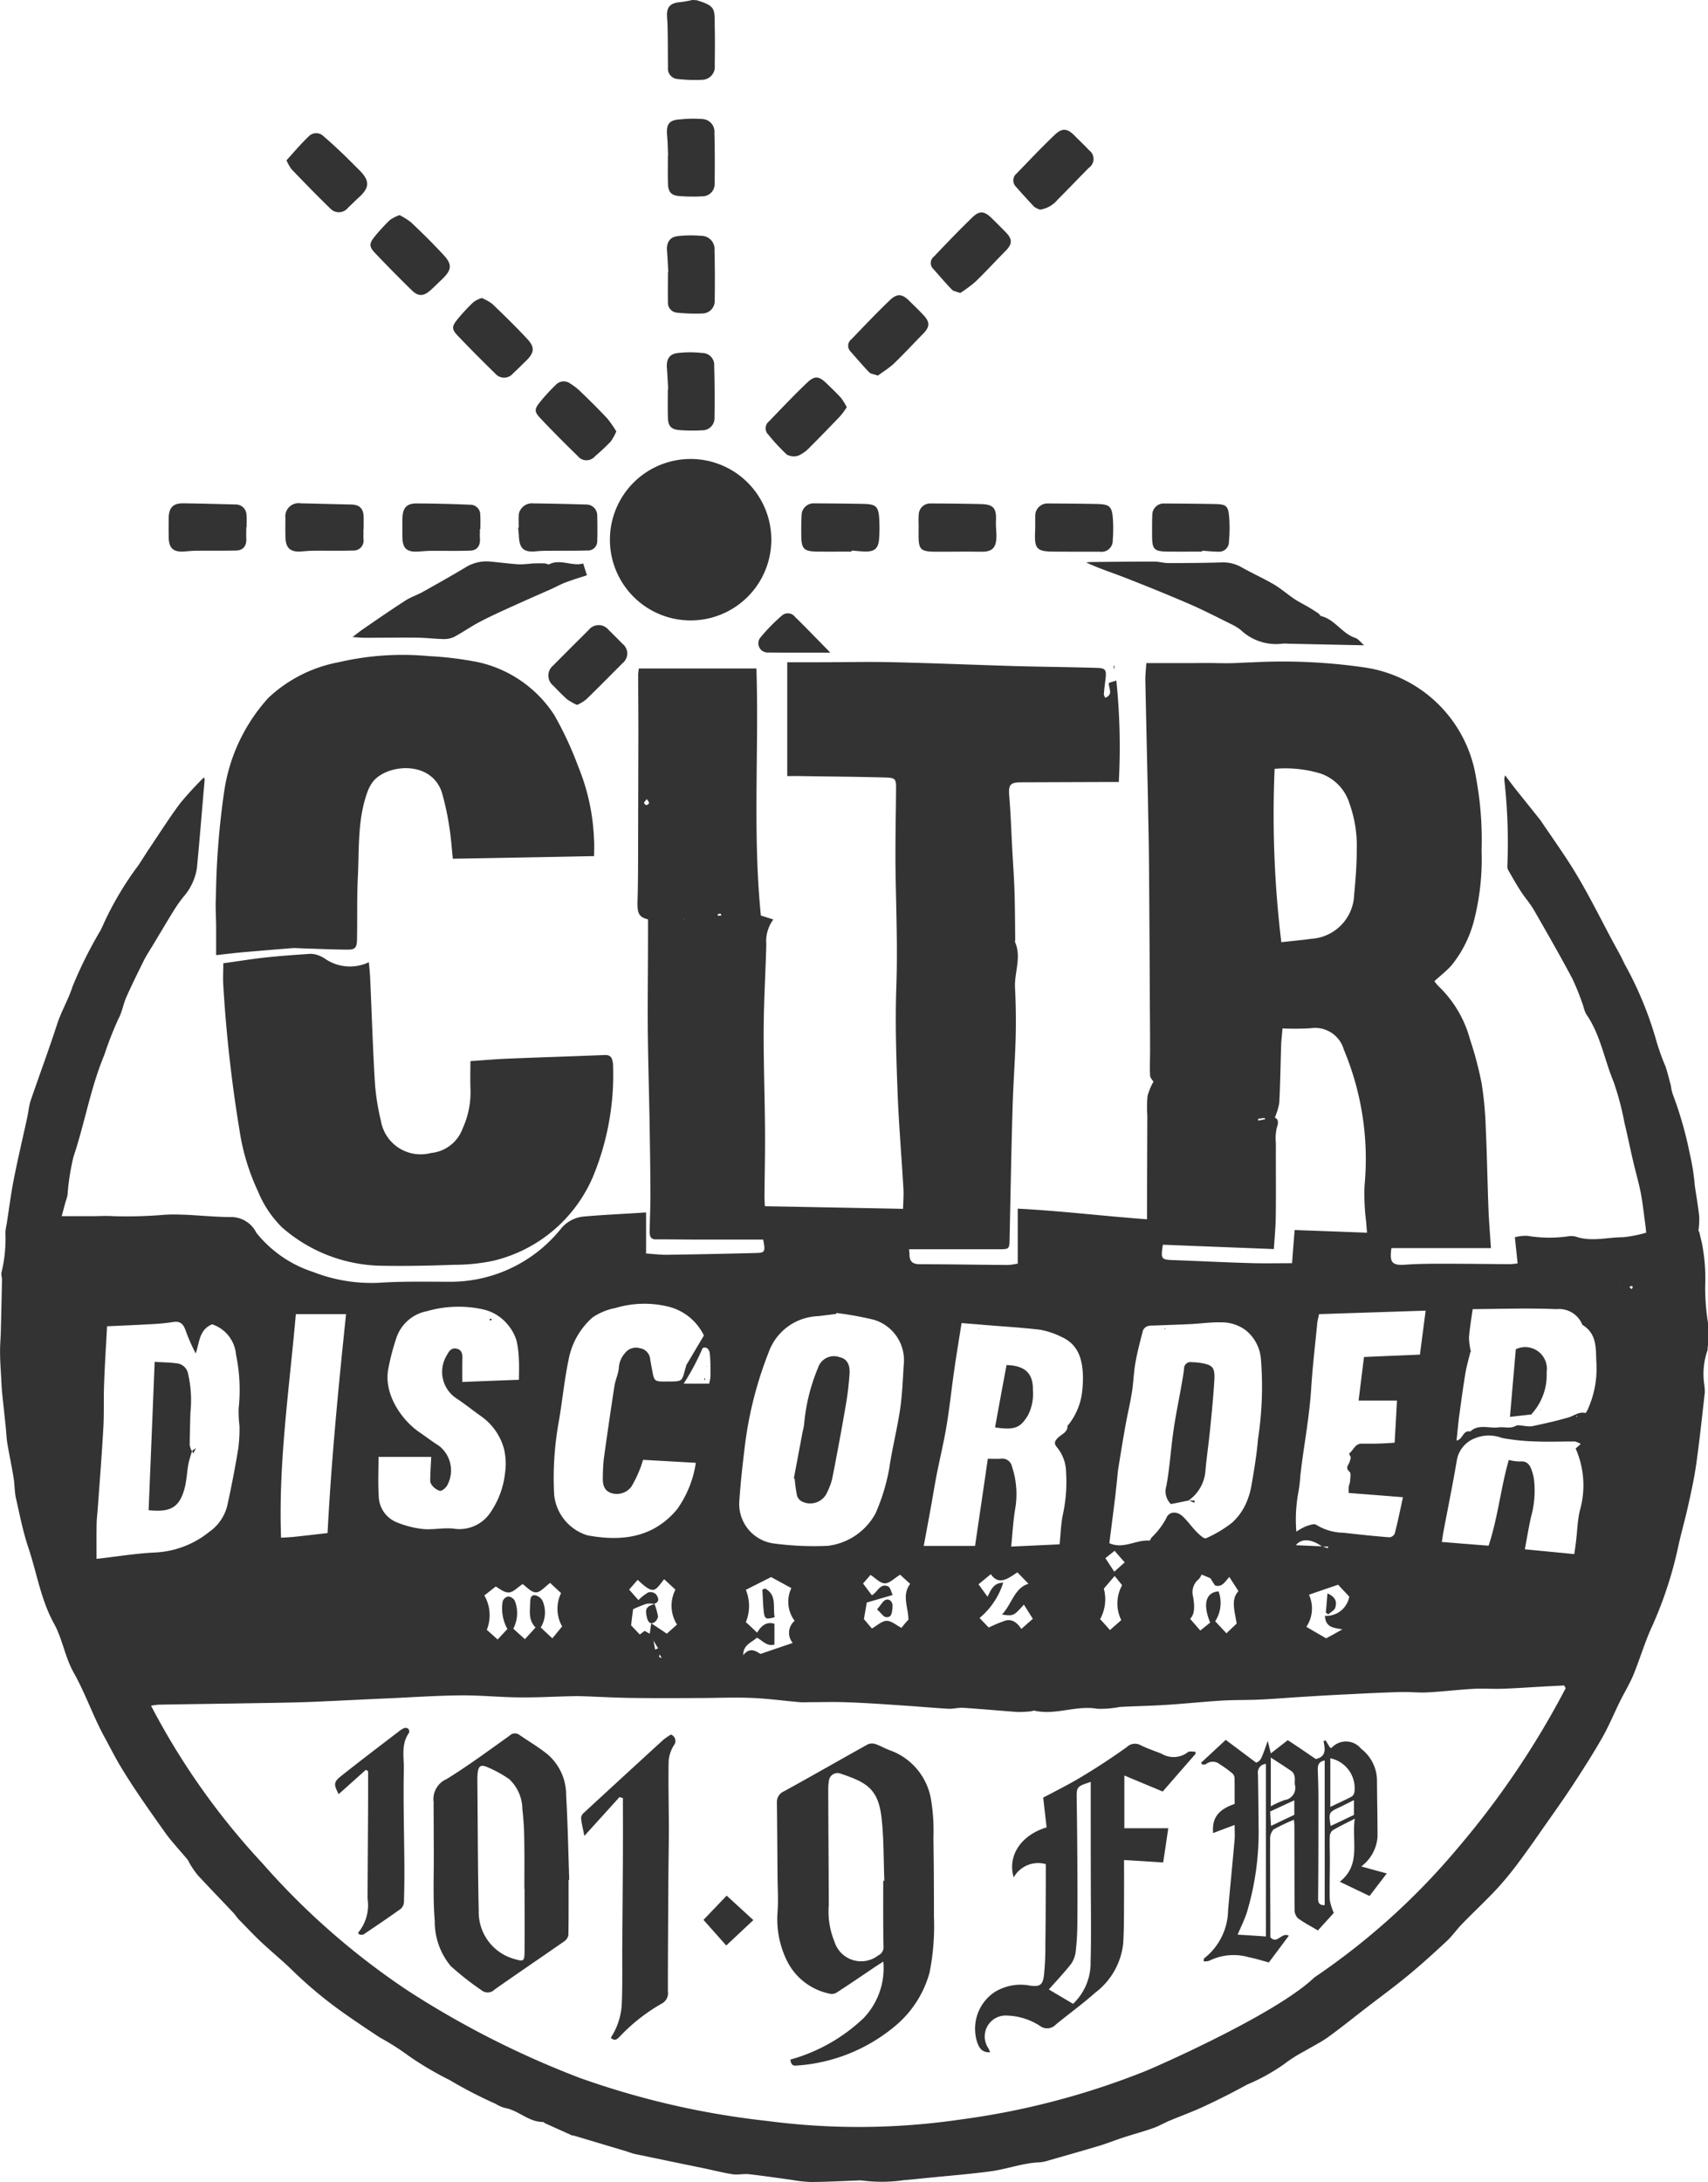
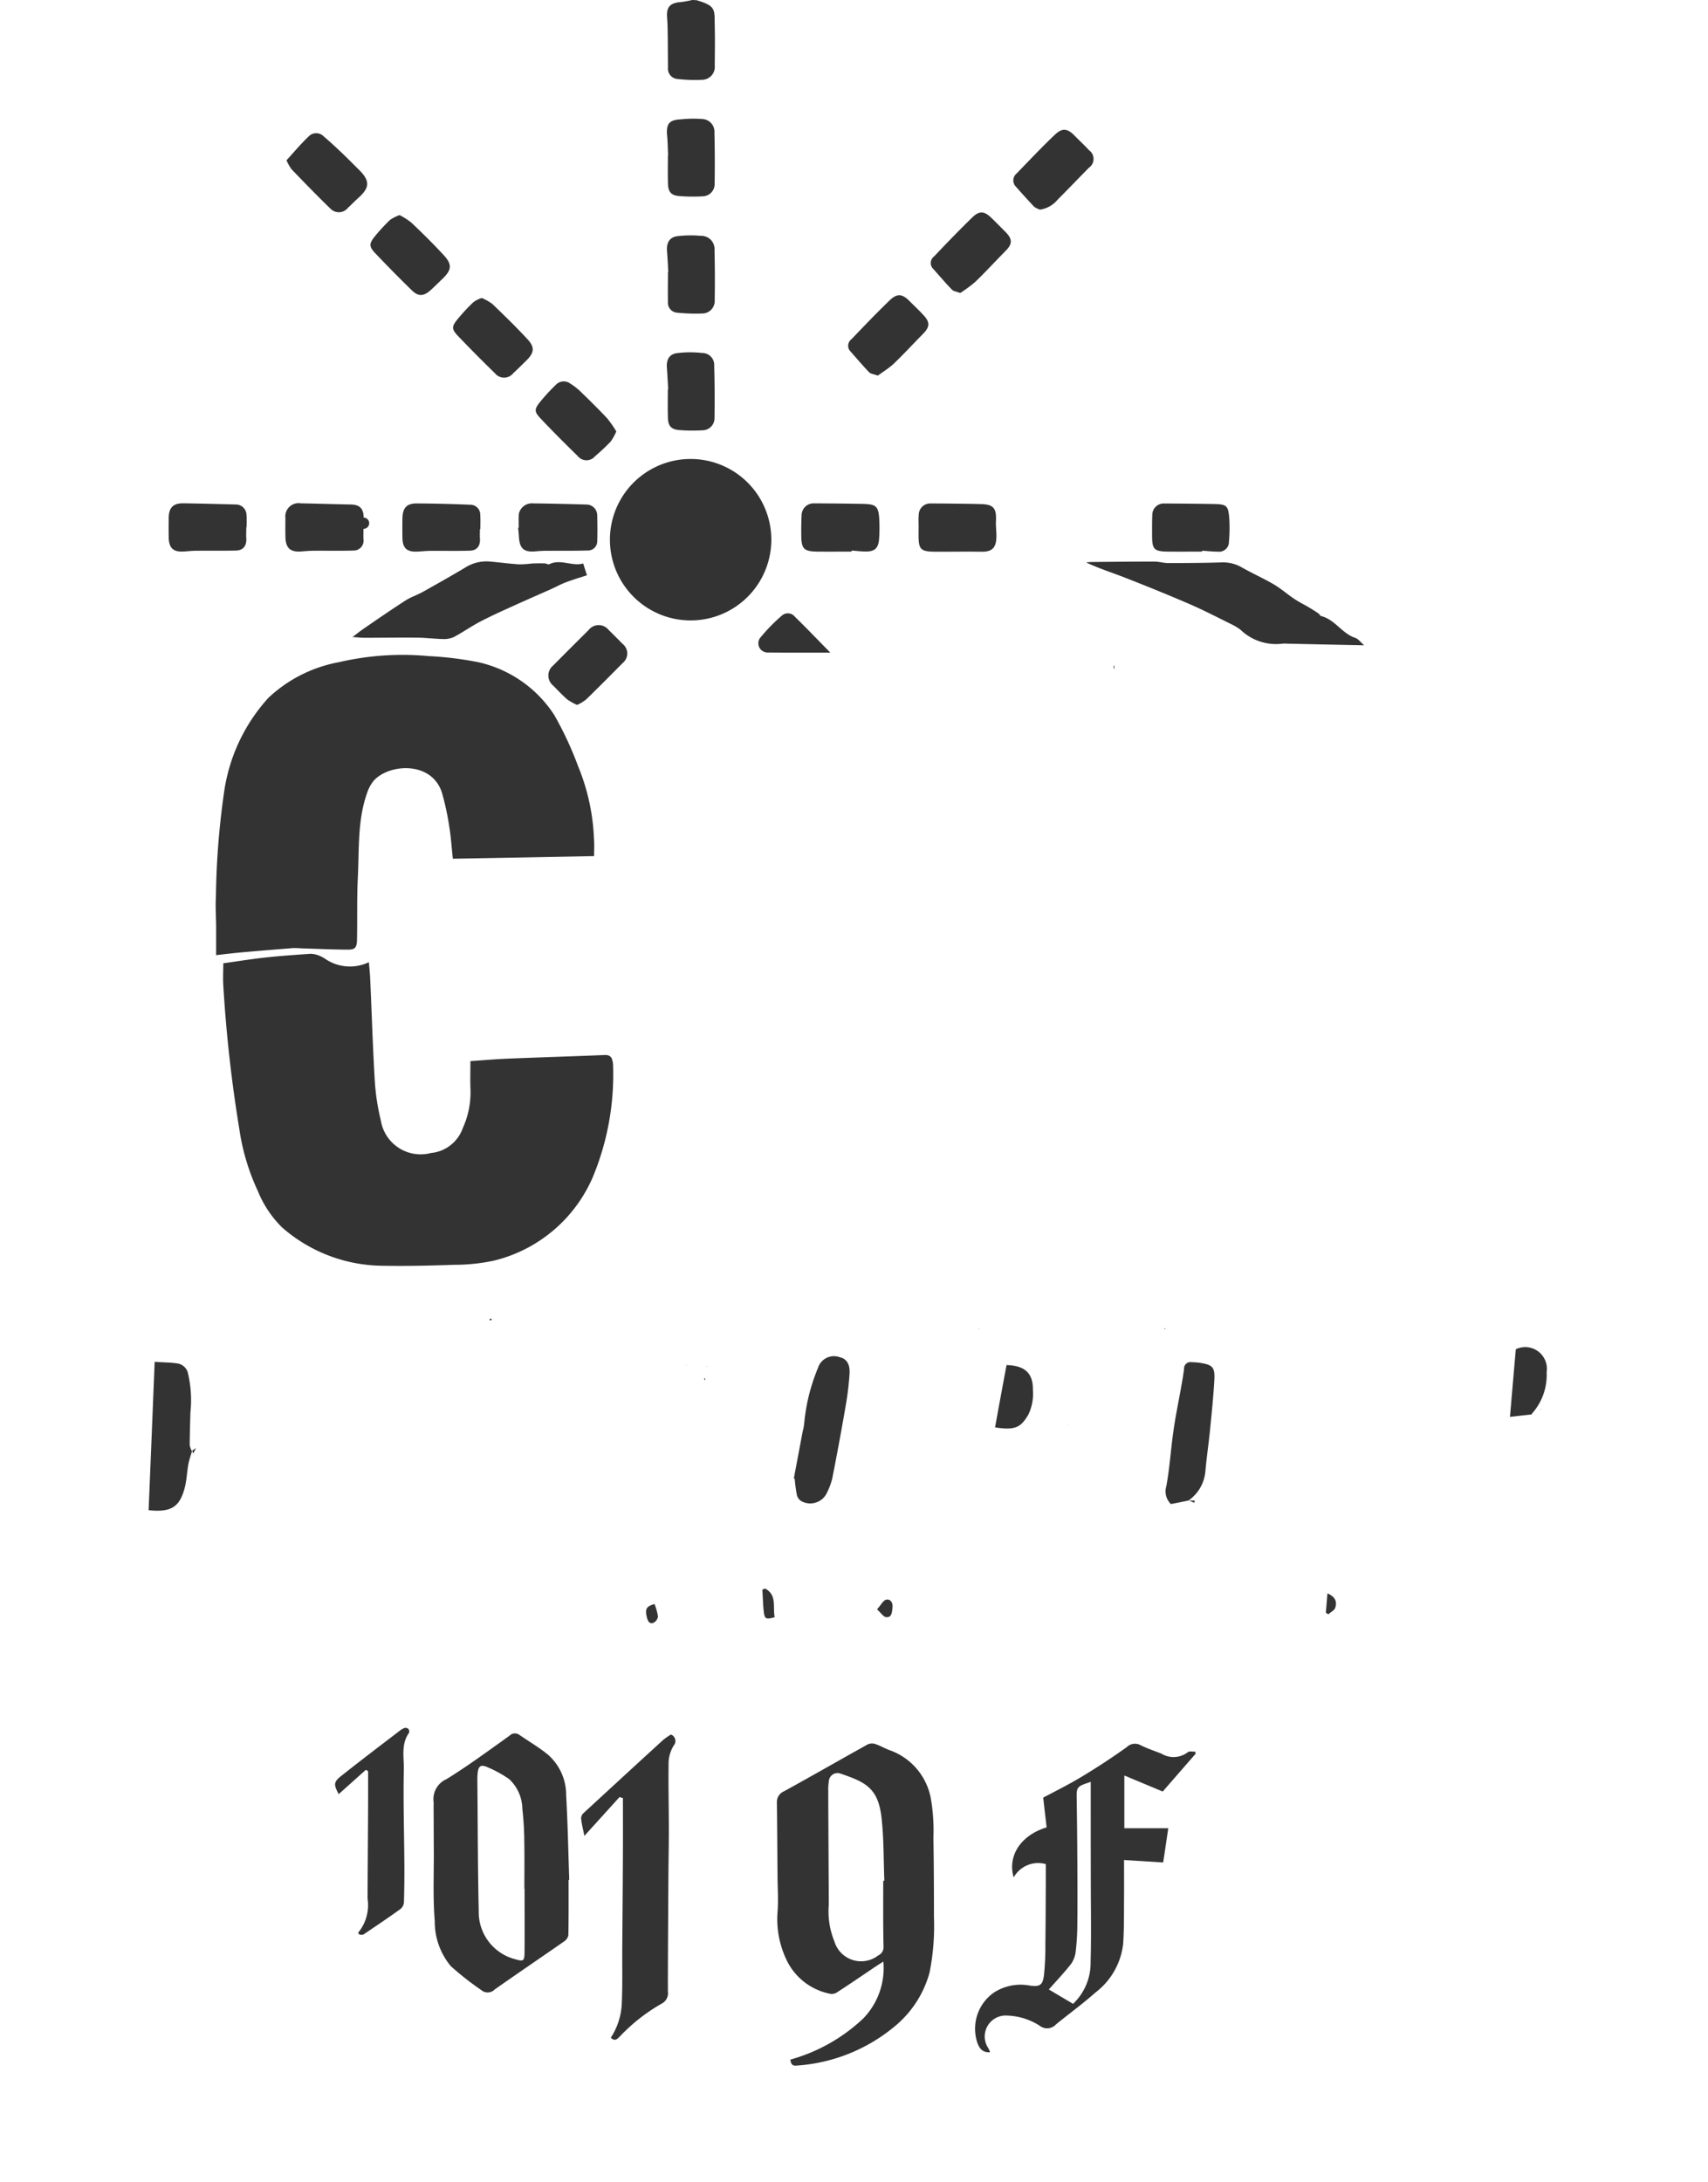
<svg xmlns="http://www.w3.org/2000/svg" width="130.583" height="166.779" viewBox="0 0 130.583 166.779">
  <g id="citr-White-Circle-Logo" transform="translate(-8.699 -3.09)">
    <g id="Group_153" data-name="Group 153" transform="translate(8.699 3.09)">
-       <path id="Path_97" data-name="Path 97" d="M139.249,117.946A5.472,5.472,0,0,0,139,120.6a4.444,4.444,0,0,1,.041.561c-.211,1.837-.4,3.673-.658,5.5-.154,1.081-.39,2.145-.626,3.21-.219.991-.5,1.967-.723,2.958a30.48,30.48,0,0,1-1.967,6.1c-.585,1.235-.967,2.568-1.487,3.836-.3.715-.715,1.39-1.056,2.089-.447.91-.837,1.861-1.341,2.739-.691,1.211-1.447,2.389-2.21,3.56-.731,1.113-1.5,2.194-2.267,3.283-.593.853-1.187,1.707-1.812,2.544a26.1,26.1,0,0,1-1.7,2.089c-.87.935-1.812,1.812-2.706,2.731-.414.423-.756.926-1.187,1.325-.951.886-1.918,1.764-2.918,2.592-1.081.894-2.21,1.715-3.324,2.576-.935.723-1.861,1.471-2.82,2.162-.577.414-1.219.723-1.829,1.089a10.471,10.471,0,0,0-1.5.951,14.644,14.644,0,0,1-2.853,1.585q-1.621.89-3.291,1.666c-.853.4-1.747.723-2.625,1.089-.431.179-.837.423-1.276.577-.756.268-1.528.471-2.292.723-.626.2-1.243.455-1.877.642-1.268.382-2.544.74-3.82,1.105a2.974,2.974,0,0,1-.7.146c-1.284.049-2.495.52-3.755.691-1.666.219-3.348.349-5.022.52-.52.049-1.04.114-1.56.146a11.621,11.621,0,0,1-3.1.049,2.027,2.027,0,0,0-.5-.016c-1.178.041-2.349.106-3.527.114a10.276,10.276,0,0,1-1.487-.163c-1.081-.146-2.162-.309-3.243-.431-.423-.049-.861.065-1.276,0-.748-.114-1.487-.309-2.235-.463q-2.609-.536-5.217-1.081c-.228-.049-.447-.138-.675-.211-1.341-.4-2.674-.8-4.015-1.2-.049-.016-.1,0-.138-.016-.683-.309-1.357-.61-2.04-.918-.065-.033-.122-.106-.187-.106-1.1,0-1.869-.9-2.909-1.073a2.74,2.74,0,0,1-.707-.317,33.446,33.446,0,0,1-3.519-1.82,24.858,24.858,0,0,1-3.1-1.829,19.4,19.4,0,0,0-2.219-1.414c-1.032-.675-2.056-1.365-3.056-2.08a32.26,32.26,0,0,1-3.746-3.161c-.666-.642-1.4-1.252-2.089-1.885-.658-.6-1.268-1.26-1.894-1.894-.146-.154-.26-.341-.406-.5-.91-.967-1.837-1.918-2.739-2.893a7.188,7.188,0,0,1-.6-.87c-.065-.1-.1-.219-.171-.309-.569-.691-1.195-1.341-1.715-2.064-1.178-1.666-2.373-3.332-3.421-5.079-.431-.715-.813-1.487-1.219-2.227-.878-1.6-1.463-3.348-2.357-4.933-.675-1.2-.853-2.568-1.5-3.738-1.016-1.837-1.317-3.893-1.975-5.843-.406-1.211-.65-2.479-.935-3.73-.114-.5-.1-1.04-.179-1.552-.138-.861-.325-1.723-.471-2.584-.073-.423-.089-.853-.13-1.276-.089-.87-.187-1.747-.276-2.617-.041-.423-.057-.853-.081-1.276-.033-.618-.081-1.235-.081-1.853-.008-.52.041-1.032.057-1.552.033-1.325.065-2.657.089-3.982.008-.211-.089-.447-.024-.634a10.849,10.849,0,0,0,.284-3.023,5.694,5.694,0,0,1,.1-.634c.179-1.13.317-2.259.536-3.373.309-1.577.683-3.145,1.024-4.714.1-.439.13-.9.268-1.325.666-1.95,1.39-3.885,2.024-5.843.325-1,.87-1.91,1.178-2.877a32.339,32.339,0,0,1,2.113-4.25,6.206,6.206,0,0,0,.276-.577,24.421,24.421,0,0,1,2.682-4.494c.284-.439.561-.886.853-1.317.764-1.138,1.5-2.3,2.324-3.4a26.5,26.5,0,0,1,1.8-1.959c.024.081.065.138.057.187-.2,2.251-.374,4.5-.593,6.753a4.313,4.313,0,0,1-1.056,2.219,12.042,12.042,0,0,0-.731,1.048c-.569.926-1.122,1.861-1.682,2.787-.2.325-.406.642-.577.983-.463.935-.926,1.869-1.349,2.82-.236.536-.325,1.154-.61,1.666a27.51,27.51,0,0,0-1.081,2.771c-1.048,2.511-1.487,5.2-2.349,7.761a18.043,18.043,0,0,0-.455,2.918,4.556,4.556,0,0,1-.154.544c-.089.317-.171.634-.293,1.081h2.316c.544,0,1.1-.041,1.642,0a34.112,34.112,0,0,0,3.974-.114c1.674-.081,3.356.187,5.039.179a2.153,2.153,0,0,1,1.91,1.2,9.177,9.177,0,0,0,4.348,3,12.231,12.231,0,0,0,5.242.813c1.707-.106,3.43-.065,5.144-.065a10.839,10.839,0,0,0,8.549-4.047,2.546,2.546,0,0,1,1.8-.943c1.536-.138,3.08-.2,4.714-.309v3.137c.585.041,1.081.1,1.568.1q3.425-.049,6.851-.138c.683-.016.707-.106.536-1.024H61.987c-1.048,0-2.1-.024-3.137-.016-.471,0-.479-.325-.479-.626.008-.975.065-1.95.057-2.926-.008-1.926-.041-3.852-.073-5.778-.041-2.21-.106-4.429-.13-6.64-.016-2.064.008-4.128.016-6.2V85.024c-.691-.179-.829-.439-.8-1.406.033-1.1.041-2.186.041-3.283.008-3.169.016-6.331.024-9.5,0-1.52-.016-3.048-.016-4.567a4.137,4.137,0,0,1,.057-.423H66.53c.2,6.315-.293,12.588.341,18.887.293.089.6.187.951.3a2.788,2.788,0,0,0-.536,1.9c-.057,2.137-.187,4.283-.2,6.42-.016,2.544.081,5.1.1,7.639.016,1.739-.024,3.47-.041,5.209,0,.211.016.423.033.748,3.486.065,6.957.13,10.565.2.008-.544.057-1.056.024-1.56-.146-2.536-.366-5.071-.455-7.615-.1-2.641-.179-5.282-.081-7.924.1-2.95-.024-5.9-.065-8.842-.024-2.048.024-4.1.041-6.144.008-.78-.041-.861-.845-.886-2.162-.057-4.332-.073-6.493-.106-.309-.008-.618,0-.983,0v-8.7h2.381c1.95,0,3.9-.049,5.851,0,3.064.073,6.119.2,9.183.293,2.1.057,4.185.073,6.282.138.634.016.715.163.642.8-.049.4-.1.8-.13,1.2-.008.081.057.171.1.284.658-.26.244-.707.284-1.138.138-.041.325-.106.569-.179a49.452,49.452,0,0,1,.187,7.753H93.5l-6.713.024c-.878,0-1,.2-.926,1.065.114,1.349.154,2.7.228,4.047.057,1.065.138,2.137.171,3.2.041,1.235.041,2.471.057,3.706,0,.073-.033.154-.008.211.5,1.154-.065,2.308-.008,3.462.065,1.284.081,2.568.049,3.844-.049,1.78-.187,3.568-.236,5.347-.1,3.332-.154,6.656-.228,9.988-.016.813-.008.821-.861.821H78.2c.008.114.033.268.033.423.008.544.276.723.813.723,2.235,0,4.47.041,6.7.057a5.156,5.156,0,0,0,.764-.106v-4.2c3.324.171,6.55.569,9.882.813v-.87q.012-3.535.024-7.062a10.193,10.193,0,0,1,.016-1.5,4.867,4.867,0,0,1,.455-1.089c-.057-.089-.252-.284-.26-.479-.033-.642,0-1.284,0-1.918,0-1.073-.008-2.137-.016-3.21q-.024-5.461-.065-10.922c-.008-1.5-.049-3-.073-4.494,0-.171-.008-.333-.008-.5-.065-3.048-.138-6.087-.2-9.135-.008-.4.041-.8.073-1.333h3.259c.455,0,.9-.008,1.357-.008.593,0,1.187.024,1.78.016.569-.008,1.138-.057,1.707-.065a43.483,43.483,0,0,1,8.476.374,10.112,10.112,0,0,1,8.631,8.444,25.854,25.854,0,0,1,.423,5.542,18.984,18.984,0,0,1-.577,5.372,9,9,0,0,1-1.715,3.421c-.39.439-.861.8-1.317,1.219a4.116,4.116,0,0,0,.293.358,8.781,8.781,0,0,1,2.422,4.055,27.131,27.131,0,0,1,.894,3.373,26.144,26.144,0,0,1,.317,3.381c.1,2.089.13,4.185.211,6.274.041.967.122,1.934.187,2.958H115.08c-.171,1.121.065,1.341,1.073,1.268s2.048-.073,3.072-.073c1.642,0,3.283.024,4.925.033a5.312,5.312,0,0,0,.577-.057c-.073-.683-.138-1.317-.211-2a3.124,3.124,0,0,1,.975-.106,10.166,10.166,0,0,0,3.178.024,1.447,1.447,0,0,1,.5.033c1.195.414,2.406.049,3.6.049a9.745,9.745,0,0,0,1.788-.349c-.016-.146-.033-.349-.057-.544-.114-.821-.2-1.642-.349-2.454-.163-.837-.406-1.658-.6-2.495-.228-.975-.423-1.95-.658-2.918a21.309,21.309,0,0,0-.837-3.145c-.715-1.715-1-3.608-2.1-5.169a3.273,3.273,0,0,1-.211-.6,19.085,19.085,0,0,0-.845-2.113c-.935-1.755-1.926-3.486-2.918-5.209-.293-.512-.7-.959-1.016-1.455-.333-.512-.634-1.048-.943-1.585a.6.6,0,0,1-.081-.333,43.02,43.02,0,0,0-.236-6.631,1.423,1.423,0,0,1,.065-.309c.276.374.5.666.723.959.593.748,1.187,1.479,1.78,2.227.057.073.122.146.179.219.951,1.414,1.959,2.8,2.828,4.267.983,1.65,1.837,3.381,2.747,5.079.293.544.61,1.081.861,1.642a27.546,27.546,0,0,1,2.462,5.965,17.5,17.5,0,0,0,.691,1.918c.154.471.268.951.4,1.43a3.167,3.167,0,0,0,.154.691,28.7,28.7,0,0,1,1.3,4.567,16.337,16.337,0,0,1,.374,2.381c.114.8.26,1.593.341,2.389a6.578,6.578,0,0,1-.057,1.056c0,.041.049.089.065.138.089.406.211.813.268,1.227a13.791,13.791,0,0,1,.179,2.9,17.231,17.231,0,0,0,.228,2.877v1.568A1.922,1.922,0,0,0,139.249,117.946ZM58.631,140.107a.767.767,0,0,0-.081-.081l.1.073c.049.244.089.5.138.74.073-.033.146-.065.228-.1C58.883,140.53,58.761,140.319,58.631,140.107Zm51.166-7.16c.138.049.276.1.423.138l.024-.122h-.463c-.8-.577-1.568-.658-2.007-.106C108.505,132.891,109.147,132.915,109.8,132.948Zm-51.069,4.388.024.016a2.04,2.04,0,0,0-.626-.016,10.677,10.677,0,0,0-1.024.414c-.057.431-.106.821-.154,1.235.2.211.423.447.666.7.138-.1.26-.2.374-.276l.406.228c-.008.016-.008.033-.016.049a.049.049,0,0,0-.008-.033c.033-.219.065-.439.114-.829.479.317.845.561,1.195.8.26-.236.52-.463.78-.7a2.692,2.692,0,0,1-.122-2.666c-.284-.268-.569-.528-.861-.8-.715.886-.756,1.252-2.024.049-.244.276-.488.553-.65.748.244.276.471.536.707.8a3.714,3.714,0,0,1,.748-.585.621.621,0,0,1,.593.138C59,136.816,59.2,137.165,58.729,137.336Zm42.536-1.918.008-.016c-.228-.1-.463-.2-.707-.3a1.391,1.391,0,0,1-.211.349,1.274,1.274,0,0,0-.439,1.341c.1.593.171,1.325-.228,1.69.252.293.5.577.78.9.187-.154.479-.382.756-.61-.593-1.406-.325-2.324.642-2.381a2.594,2.594,0,0,1-.26,2.284c.284.3.569.61.861.918.276-.268.536-.512.78-.74-.138-.926-.471-1.845.138-2.479-.236-.374-.463-.723-.7-1.089-.349.406-.585.813-1.089.65C101.467,135.751,101.362,135.589,101.264,135.418Zm19.854-17.343c-.13.561-.3,1.113-.39,1.682-.179,1.081-.325,2.162-.471,3.243-.081.61-.13,1.219-.2,1.861.5-.089.479-.821,1.048-.691.642-.6,1.455-.219,2.178-.317.406-.057.87.13,1.317-.122.146-.081.382-.008.577,0a2.76,2.76,0,0,0,.626.041c.935-.2,1.877-.406,2.8-.675.431-.122.8-.463,1.3-.341.041.008.163-.2.211-.333a7.55,7.55,0,0,0,.642-3.373c-.073-1.146.106-2.308-1.081-3.039a1.918,1.918,0,0,0-1.983-1.195c-2.121-.089-4.25-.016-6.4,0-.114.813-.236,1.5-.284,2.178a5.171,5.171,0,0,0,.154,1.1Zm-9.143,8.07a1.593,1.593,0,0,1-.13-.3c.349-.236.423-.78,1.032-.748a24.447,24.447,0,0,0,2.446-.073c.065-1.113.122-2.129.179-3.218h-2.934c.146-1.162.276-2.227.414-3.332,1.471-.065,2.836-.122,4.275-.179.146-1.113.284-2.194.439-3.365l-8.151.268c-.057.293-.122.5-.138.707-.163,1.658-.358,3.308-.463,4.974-.1,1.536-.325,3.048-.553,4.567-.1.666-.187,1.341-.268,2.015a12.789,12.789,0,0,1-.2,1.585,11.5,11.5,0,0,0-.114,2.779,4.511,4.511,0,0,1,.723-.406c.26-.081.634-.236.788-.122a4.129,4.129,0,0,0,2.08.61c1.178.13,2.357.26,3.535.349a.513.513,0,0,0,.4-.293c.228-.886.414-1.788.626-2.771-1.414-.114-2.771-.219-4.145-.325a4.387,4.387,0,0,1,0-.471c.016-.138.089-.276.1-.406.008-.252.089-.626-.033-.74-.3-.26-.171-.431-.041-.666a2.183,2.183,0,0,0,.138-.463c.033-.041.065-.073.057-.065C112.032,126.048,112,126.1,111.975,126.146Zm-50.817-7.03c.455-.764.9-1.52,1.357-2.284a4.116,4.116,0,0,0-2.69-2.2,7.715,7.715,0,0,0-4.08.1,4.6,4.6,0,0,0-1.747.723,5.677,5.677,0,0,0-1.829,3.234c-.333,1.577-.479,3.186-.756,4.77a24.084,24.084,0,0,0-.349,5.51,3.62,3.62,0,0,0,2.544,3.137c2.592.479,5.014.211,6.851-1.983a8.149,8.149,0,0,0,1.438-3.56l-4.031-.228c-.1.284-.138.471-.219.642a8.94,8.94,0,0,1-.675,1.406,1.392,1.392,0,0,1-1.6.471c-.544-.219-.593-.7-.585-1.187s.024-1,.089-1.5q.378-2.743.8-5.477c.073-.488.317-.959.341-1.438a1.817,1.817,0,0,1,.463-1.073,1.055,1.055,0,0,1,1.146-.374.924.924,0,0,1,.78.821c.041.26.089.512.138.772.171.951.171.959,1.113.951,1.333-.008,1.13.049,1.512-1.235Zm29.183,4.592a5,5,0,0,0,1.048-2.276,8.86,8.86,0,0,0,.106-1.463c-.033-1.284-.333-2.446-1.642-3.031a6.223,6.223,0,0,0-1.617-.544c-1.43-.171-2.877-.252-4.315-.374-.553-.049-1.105-.089-1.707-.138-.2,1.276-.4,2.462-.569,3.657-.2,1.382-.341,2.763-.569,4.137-.211,1.284-.52,2.552-.772,3.828-.163.837-.293,1.674-.447,2.511-.171.951-.349,1.9-.536,2.9h3.925c.325-2.227.65-4.4.975-6.664.358,0,.666.016.967,0a.765.765,0,0,1,.886.618,6.618,6.618,0,0,1,.236,3.234c-.146.894-.2,1.8-.3,2.861,1.292-.057,2.511-.114,3.7-.171.081-.8.1-1.536.244-2.251a11.71,11.71,0,0,0,.252-3.234,3.07,3.07,0,0,0-.666-1.894c-.26-.293-.252-.471.041-.764.276-.276.78-.423.731-.959ZM128.4,143.789c-.041-.073-.073-.138-.114-.211-.561.033-1.13.057-1.69.089-1.008.057-2.024.13-3.031.163-.748.024-1.5-.033-2.243.008-1.154.065-2.3.211-3.446.268-.683.041-1.373-.041-2.064-.024-1.227.033-2.462.089-3.69.154-1.211.057-2.414.122-3.625.2-1.138.065-2.267.163-3.405.219-1,.049-2,.024-2.991.081-1.438.089-2.877.244-4.323.333-1.162.073-2.324.089-3.478.154a7.607,7.607,0,0,1-1.7.138c-1.625-.284-3.194.512-4.811.146-.081-.016-.187.041-.276.049a9.049,9.049,0,0,1-1.048.049c-1.373-.1-2.747-.228-4.12-.317-.374-.024-.756.089-1.13.073-1.13-.065-2.267-.171-3.4-.244-1.438-.1-2.877-.2-4.323-.252-1-.041-2.007-.008-3.015-.008a5.357,5.357,0,0,1-.626,0c-1.227-.106-2.454-.276-3.681-.325-1.365-.057-2.739.008-4.112.008-1.7.008-3.405.016-5.1-.008-1.325-.016-2.649-.1-3.974-.138-.236-.008-.471.008-.715.008-1.3.033-2.609.106-3.909.089-1.5-.016-2.983-.171-4.478-.154-1.772.016-3.551.138-5.323.219-2.056.089-4.112.2-6.168.284-1.568.057-3.137.073-4.7.1-2.276.041-4.543.065-6.818.106a4.56,4.56,0,0,0-.626.081,54.734,54.734,0,0,0,8.5,12.028,56.256,56.256,0,0,0,11.158,9.768,70.189,70.189,0,0,0,13.109,6.648,62.952,62.952,0,0,0,14.311,3.291,53.482,53.482,0,0,0,14.766-.1,58.818,58.818,0,0,0,14.254-3.738c1.894-.8,10.134-4.519,12.84-7.127a53.025,53.025,0,0,0,10.979-9.907A65.708,65.708,0,0,0,128.4,143.789Zm-55.75-28.68c-.008.024-.024.049-.033.073-.471.057-.935.122-1.406.171a4.16,4.16,0,0,0-3.73,2.722,29.332,29.332,0,0,0-1.812,7.005c-.179,1.471-.349,2.942-.447,4.421a3.042,3.042,0,0,0,2.584,3.218,23.138,23.138,0,0,0,4.177.187,4.8,4.8,0,0,0,3.649-2.471,15.091,15.091,0,0,0,1.048-3.413c.219-1.512.6-3,.829-4.51.171-1.138.211-2.3.284-3.446a3.226,3.226,0,0,0-2.308-3.446A25.587,25.587,0,0,0,72.65,115.109Zm-55.766,1.016c-.081,1.552-.179,3.015-.228,4.47-.041,1.105.008,2.21-.057,3.308-.114,2.04-.276,4.072-.423,6.1-.024.4-.081.8-.089,1.2-.016.87-.008,1.739-.008,2.7,1.585-.179,3.039-.423,4.5-.488a7.133,7.133,0,0,0,4.12-1.577,3.452,3.452,0,0,0,1.373-1.991q.475-2.158.837-4.332a11.657,11.657,0,0,0,.1-1.772,9.264,9.264,0,0,1-.065-1.333,13.165,13.165,0,0,0-.2-4.112,2.676,2.676,0,0,0-1.829-2.324c-1,.414-.959,1.39-1.252,2.227a13.261,13.261,0,0,1-.772-1.755c-.163-.463-.39-.731-.926-.65-.488.073-.983.13-1.471.154C19.33,116.019,18.143,116.068,16.884,116.125Zm79.724,16.384a1.863,1.863,0,0,1,.146-.252,5.784,5.784,0,0,0,1.105-1.447c.2-.536.8-.577,1.252-.163.4.366.707.829,1.089,1.211.2.2.561.536.7.471a9.37,9.37,0,0,0,2-1.195,4.439,4.439,0,0,0,1.04-1.422,5.784,5.784,0,0,0,.463-1.577c.2-1.138.382-2.276.479-3.421a26.239,26.239,0,0,0,.219-6.079,3.132,3.132,0,0,0-1.154-2.2,3.044,3.044,0,0,0-1.845-.61c-.772-.024-1.552.089-2.332.13-.959.049-1.918.073-2.877.114a1.364,1.364,0,0,0-.488.057.634.634,0,0,0-.325.325c-.211.821-.431,1.642-.577,2.479-.13.748-.146,1.512-.268,2.259-.13.813-.325,1.617-.471,2.422-.211,1.162-.4,2.332-.585,3.495-.033.211-.041.423-.065.634-.049.471-.1.943-.154,1.414-.146,1.195-.3,2.381-.447,3.551C94.608,133.191,95.535,132.419,96.608,132.509Zm-48.233-12.3c0-.569.024-1.065-.008-1.552a7.388,7.388,0,0,0-.171-1.406,3.35,3.35,0,0,0-.658-1.227,3.4,3.4,0,0,0-1.95-1.2,8.723,8.723,0,0,0-4.242.146,3.072,3.072,0,0,0-2.324,1.991,17.474,17.474,0,0,0-.618,2.324c-.439,2.015,1.048,4.039,2.341,4.925.5.341.983.715,1.5,1.04a2.374,2.374,0,0,1,.675,2.974c-.081.211-.414.5-.585.479a1.184,1.184,0,0,1-.675-.528c-.114-.171-.057-.463-.057-.7.008-.414.041-.829.065-1.365H37.639c0,1.056-.049,2.032.016,2.991a2.194,2.194,0,0,0,1.317,1.983,7.394,7.394,0,0,0,2.048.536c.764.073,1.56-.106,2.324-.033a2.854,2.854,0,0,0,2.918-1.333,6.554,6.554,0,0,0,1.048-2.9,4.962,4.962,0,0,0-.081-1.869,4.492,4.492,0,0,0-1.707-2.454c-.658-.463-1.284-.975-1.959-1.414a2.435,2.435,0,0,1-.666-3.34c.146-.293.358-.528.723-.439s.439.366.431.715c-.016.585-.008,1.17-.008,1.829C45.547,120.319,46.888,120.27,48.375,120.213Zm64.836-11.239c-.024-.341-.049-.553-.057-.764a16.788,16.788,0,0,1-.13-2.844,21.611,21.611,0,0,0-1.585-10.386,2.282,2.282,0,0,0-2.527-1.633,21.162,21.162,0,0,1-2.162.016c-.033.447-.081.821-.1,1.195-.049,1.5-.065,3-.146,4.494a5.149,5.149,0,0,1-.341,1.13c.252.1.309.341.154.764a3.584,3.584,0,0,0-.073,1.187c-.008,1.861.016,3.714-.008,5.575-.008.821-.089,1.642-.146,2.519-2.9-.114-5.7-.219-8.484-.333-.171,1.105-.138,1.146.829,1.178,1.95.073,3.9.171,5.851.228,1.04.033,2.08.008,3.194.008.065-.8.122-1.625.2-2.536C109.521,108.835,111.342,108.9,113.211,108.974Zm-7.062-35.457a81.041,81.041,0,0,0,.512,13.255c.78-.089,1.536-.154,2.292-.26a3.491,3.491,0,0,0,3.275-3.365c.106-1.138.2-2.276.2-3.413a9.612,9.612,0,0,0-.561-3.576,3.5,3.5,0,0,0-2.2-2.276A9.3,9.3,0,0,0,106.149,73.516Zm23.4,51.605a1.461,1.461,0,0,0-.447-.187c-.951-.008-1.91.041-2.861,0a16.688,16.688,0,0,1-2.706-.268,2.8,2.8,0,0,0-2.1.033,2.191,2.191,0,0,0-1.357,1.682c-.309,1.829-.683,3.641-1.024,5.461-.041.228-.073.463-.122.772,1.252.1,2.446.2,3.576.284.723-2.186.926-4.413,1.544-6.55a3.848,3.848,0,0,0,.837.114c.585-.065.8.293.943.756a4.223,4.223,0,0,1,.138.553,7.47,7.47,0,0,1-.228,2.966c-.171.78-.3,1.568-.463,2.438,1.333.13,2.544.244,3.779.366.057-.4.106-.7.138-1.008.089-.764.114-1.536.276-2.276a6.984,6.984,0,0,0-.309-4.787C129.286,125.365,129.4,125.26,129.546,125.122Zm-95.807,6.81c.293-5.648.837-11.2,1.414-16.733H31.317c-.5,5.729-1.341,11.353-1.13,17.091.284-.016.634-.033.983-.065C31.991,132.135,32.812,132.037,33.739,131.932Zm17.855,4.592c-.333-.309-.618-.569-.837-.78-.39.276-.748.731-1.089.723-.382-.008-.748-.455-1.016-.634-.382.244-.715.634-1.065.642-.382.008-.764-.341-.991-.455-.317.252-.6.471-.87.683a3,3,0,0,1,.187,2.625c.244.219.536.479.829.74.284-.3.52-.561.748-.8a3.227,3.227,0,0,1-.358-2.129.558.558,0,0,1,.431-.358.653.653,0,0,1,.5.349,2.592,2.592,0,0,1-.122,2.113c.309.284.6.544.886.8.293-.317.544-.593.813-.894-.553-.553-.431-1.235-.406-1.9.008-.26.016-.6.374-.561a.836.836,0,0,1,.561.414,2.207,2.207,0,0,1-.13,2.048c.309.293.593.561.886.829.284-.341.52-.634.748-.91A2.734,2.734,0,0,1,51.593,136.523Zm14.986,3.015c.325-.512.683-.853,1.325-.675v1.593c-.585.163-.91-.309-1.341-.528-.406.382-1.048.528-1.048,1.341.569-.715,1.065-.219,1.333-.1.943-.325,1.69-.577,2.454-.837a1.2,1.2,0,0,1,.146-1.69,2.432,2.432,0,0,1-.252-2.5c-.544-.3-1.073-.585-1.544-.845-.634.317-1.276.642-1.934.975a3.251,3.251,0,0,1,0,2.471C65.994,138.978,66.262,139.238,66.579,139.539Zm17.009-1.113c.276.293.52.544.7.731a10.135,10.135,0,0,1,1.292-.536c.536-.138.918.211,1.2.642.341-.3.634-.561.878-.772-.244-.39-.463-.74-.683-1.089-.788.878-.788.878-1.674.764.764-.821.943-2.024,2.024-2.357-.252-.26-.512-.528-.845-.87-.634.4-1.4,1.073-2.032.138-.341.276-.65.536-.943.772.219.3.439.61.691.951.26-.5.431-1.056,1.2-1.073A5.792,5.792,0,0,1,83.588,138.425Zm-5.437.122c-.024-.975-.52-1.861.13-2.731-.3-.276-.577-.52-.764-.7-.439.26-.8.658-1.17.658s-.723-.406-1.1-.642c-.211.244-.447.52-.569.658.244.325.455.61.675.894.439-.228.618-.935,1.227-.683.187.073.252.447.366.666-.756.219-1.43.414-1.983.577-.081.471-.154.886-.219,1.268.211.244.447.528.61.715.406-.228.772-.585,1.13-.585.374,0,.756.349,1.13.536C77.77,138.978,77.973,138.742,78.152,138.547Zm31.938,1.43c.39-.211.772-.423,1.235-.683-.626-.122-1.284-.114-1.333-1.032a1.79,1.79,0,0,0,1.861-1.471c-.333-.358-.626-.658-.853-.91-.731.252-1.5.512-2.227.764a2.522,2.522,0,0,1-.2,2.454C109.074,139.392,109.554,139.669,110.09,139.977Zm-16.53-.634c.293-.26.593-.52.861-.756a2.866,2.866,0,0,1,.065-2.666c-.2-.252-.431-.536-.569-.707-.276.317-.528.618-.829.967a3.135,3.135,0,0,1-.284,2.332C93.056,138.775,93.3,139.051,93.56,139.343Zm-30.646-18.83a3.807,3.807,0,0,0,.1-.553c0-.577.008-1.162-.049-1.739-.049-.406-.317-.553-.553-.423a18.09,18.09,0,0,1-1.447,2.714Zm31,12.775c-.333.268-.626.5-.918.723l.2-.179c.228.349.455.7.691,1.056.325-.293.593-.536.8-.715C94.413,133.866,94.17,133.582,93.918,133.289ZM58.152,75.824c-.122.163-.219.236-.211.293.016.073.114.171.179.171a.252.252,0,0,0,.2-.163C58.322,76.052,58.233,75.962,58.152,75.824Zm46.729,24.437.024.146c.179-.041.358-.073.536-.114a.59.59,0,0,1-.073-.089C105.222,100.221,105.051,100.245,104.881,100.262ZM59.127,141.2c-.024.122-.049.2-.033.2a1.105,1.105,0,0,0,.2.089C59.249,141.416,59.2,141.335,59.127,141.2Zm4.437-56.571.024.122.26-.024c-.024-.049-.041-.146-.065-.146A1.064,1.064,0,0,0,63.564,84.634Zm69.883,28.655c.041-.073.081-.122.081-.171a.13.13,0,0,0-.106-.073.618.618,0,0,0-.154.1A2.059,2.059,0,0,1,133.447,113.289Zm-4.25,9.7c.008.016.008.041.016.049a.159.159,0,0,0,.065.008c-.008-.024-.008-.049-.016-.081A.212.212,0,0,1,129.2,122.992ZM61,85.032l.024-.041-.041-.008ZM132.6,112.98l-.024.033h.041Zm-31.735,22.081.024-.033-.033-.008Z" transform="translate(-8.699 -14.751)" fill="#333" />
      <path id="Path_98" data-name="Path 98" d="M73.684,3.1c1.568.455,1.382.731,1.414,2.015.024,1,.008,1.991,0,2.991a.984.984,0,0,1-.91,1.081,11.641,11.641,0,0,1-1.918-.057.794.794,0,0,1-.748-.878c-.008-.756-.008-1.52-.016-2.276-.008-.5-.008-1-.049-1.5-.073-.837.2-1.162,1.056-1.227a8.315,8.315,0,0,0,.878-.163C73.5,3.1,73.587,3.1,73.684,3.1Z" transform="translate(-20.453 -3.09)" fill="#333" />
      <path id="Path_99" data-name="Path 99" d="M29.7,93.523c1.1-.154,2.1-.317,3.113-.431,1.178-.13,2.365-.211,3.551-.293a1.84,1.84,0,0,1,.683.146,2.276,2.276,0,0,1,.5.276,3.355,3.355,0,0,0,3.283.219c.041.447.081.829.1,1.219.122,2.682.2,5.372.366,8.054a17.315,17.315,0,0,0,.447,2.812,3.083,3.083,0,0,0,3.828,2.5,2.867,2.867,0,0,0,2.438-1.9,6.634,6.634,0,0,0,.593-2.9c-.033-.715-.008-1.43-.008-2.227.9-.057,1.8-.138,2.69-.179,2.519-.106,5.039-.179,7.558-.284.358-.016.536.106.61.431a1.3,1.3,0,0,1,.049.349,20.436,20.436,0,0,1-1.528,8.5,11.08,11.08,0,0,1-7.623,6.445,14.612,14.612,0,0,1-3.039.309c-1.8.065-3.616.106-5.421.073a11.8,11.8,0,0,1-7.7-2.934,8.28,8.28,0,0,1-1.845-2.771,16.963,16.963,0,0,1-1.422-4.762,106.983,106.983,0,0,1-1.219-10.914C29.664,94.693,29.7,94.132,29.7,93.523Z" transform="translate(-12.629 -19.894)" fill="#333" />
      <path id="Path_100" data-name="Path 100" d="M57.921,80.065c-3.649.073-7.184.138-10.8.2-.089-.829-.138-1.6-.26-2.365a20.907,20.907,0,0,0-.561-2.641c-.764-2.5-4.08-2.259-5.234-.951a2.926,2.926,0,0,0-.5.926c-.74,2.08-.6,4.267-.707,6.42-.081,1.593-.033,3.186-.065,4.779-.008.634-.146.788-.74.78-1.187-.008-2.373-.065-3.56-.1a5.645,5.645,0,0,0-.642-.016c-1.235.1-2.462.2-3.7.309-.666.057-1.325.138-2.129.228v-2.1c0-.78-.065-1.568-.016-2.349a61.112,61.112,0,0,1,.626-8.021,13.534,13.534,0,0,1,3.381-7.192,10.7,10.7,0,0,1,5.4-2.731,21.461,21.461,0,0,1,6.867-.463,25.845,25.845,0,0,1,3.811.471,9.346,9.346,0,0,1,5.778,4.023A26.605,26.605,0,0,1,56.7,73.2a16.225,16.225,0,0,1,1.211,5.542C57.945,79.163,57.921,79.577,57.921,80.065Z" transform="translate(-12.499 -14.628)" fill="#333" />
      <path id="Path_101" data-name="Path 101" d="M78.416,52.29a6.17,6.17,0,1,1-12.337.276,6.17,6.17,0,0,1,12.337-.276Z" transform="translate(-19.447 -11.176)" fill="#333" />
      <path id="Path_102" data-name="Path 102" d="M132.132,62.306c-2.04-.041-3.933-.081-5.835-.122a2.541,2.541,0,0,0-.431,0,3.913,3.913,0,0,1-3.186-1.065,4.471,4.471,0,0,0-.731-.439c-1.04-.512-2.072-1.048-3.137-1.512-1.658-.715-3.324-1.39-5.006-2.048-.967-.374-1.959-.691-2.926-1.146a3.985,3.985,0,0,1,.439-.033c1.593-.016,3.186-.033,4.779-.033.349,0,.707.114,1.056.114,1.349,0,2.7-.008,4.039-.049a2.841,2.841,0,0,1,1.56.366c.8.455,1.658.837,2.454,1.3.544.317,1.032.748,1.56,1.105.349.236.74.431,1.105.642.26.154.52.317.772.488.073.049.122.179.2.2,1.056.26,1.593,1.333,2.609,1.666C131.693,61.818,131.863,62.078,132.132,62.306Z" transform="translate(-27.839 -12.984)" fill="#333" />
      <path id="Path_103" data-name="Path 103" d="M41.828,61.693c.284-.211.561-.439.845-.634,1.073-.74,2.145-1.479,3.243-2.186.39-.252.853-.4,1.268-.626C48.3,57.621,49.41,57,50.5,56.345a3.021,3.021,0,0,1,1.9-.439c.723.065,1.455.163,2.178.211a8.232,8.232,0,0,0,.991-.065c.325-.016.658-.016.983-.008.114,0,.26.106.341.065.861-.431,1.723.179,2.6-.057.089.284.163.528.284.9-.544.179-1.073.333-1.585.528-.4.146-.772.358-1.154.528-.951.423-1.9.837-2.853,1.268-.861.39-1.731.78-2.568,1.219-.691.358-1.325.813-2.015,1.178a1.85,1.85,0,0,1-.821.154c-.666-.016-1.325-.1-1.991-.106-1.325-.016-2.657.008-3.982.008-.333,0-.658-.041-.991-.057C41.836,61.677,41.828,61.693,41.828,61.693Z" transform="translate(-14.903 -12.981)" fill="#333" />
      <path id="Path_104" data-name="Path 104" d="M62.484,67.984a4.318,4.318,0,0,1-.756-.423c-.374-.325-.715-.691-1.065-1.048a.984.984,0,0,1-.016-1.536Q62,63.612,63.361,62.263a.974.974,0,0,1,1.536-.008c.358.349.707.7,1.056,1.056a.937.937,0,0,1,.016,1.471c-.918.926-1.837,1.853-2.771,2.763A3.193,3.193,0,0,1,62.484,67.984Z" transform="translate(-18.362 -14.103)" fill="#333" />
-       <path id="Path_105" data-name="Path 105" d="M106.085,52.293c0-.317-.008-.6,0-.886a.936.936,0,0,1,.926-.967c1.252.008,2.5.016,3.755.041,1.016.016,1.195.179,1.26,1.195a11.228,11.228,0,0,1-.016,1.568.854.854,0,0,1-.975.886c-1.162,0-2.324,0-3.478-.008-1.365,0-1.552-.2-1.479-1.585A2.134,2.134,0,0,1,106.085,52.293Z" transform="translate(-26.937 -11.959)" fill="#333" />
      <path id="Path_106" data-name="Path 106" d="M87.923,54.12c-.878,0-1.755.008-2.633,0-1.008-.016-1.2-.211-1.211-1.211-.008-.52,0-1.048.024-1.568a.919.919,0,0,1,.91-.91c1.252.008,2.5.016,3.755.041,1.048.016,1.227.187,1.276,1.252a11.867,11.867,0,0,1-.016,1.422c-.057.74-.349.991-1.105.967-.333-.008-.666-.049-.991-.073A.3.3,0,0,0,87.923,54.12Z" transform="translate(-22.818 -11.958)" fill="#333" />
      <path id="Path_107" data-name="Path 107" d="M90.765,37c-.325-.114-.553-.13-.666-.252-.5-.512-.951-1.056-1.422-1.585a.622.622,0,0,1,.065-.943c.967-1.008,1.934-2.024,2.942-2.991.553-.528.951-.471,1.479.057.366.366.748.723,1.105,1.113.488.528.463.886-.049,1.406-.764.772-1.5,1.577-2.292,2.332C91.554,36.467,91.115,36.735,90.765,37Z" transform="translate(-23.645 -8.291)" fill="#333" />
      <path id="Path_108" data-name="Path 108" d="M98.511,29.231c-.3-.114-.52-.138-.634-.26-.5-.512-.951-1.056-1.43-1.585a.627.627,0,0,1,.057-.943c.967-1.016,1.934-2.024,2.942-3,.544-.528.926-.471,1.471.065.358.349.707.7,1.056,1.056.544.544.536.918.008,1.447-.78.788-1.536,1.617-2.341,2.389A10.559,10.559,0,0,1,98.511,29.231Z" transform="translate(-25.1 -6.834)" fill="#333" />
      <path id="Path_109" data-name="Path 109" d="M95.118,52.3c0-.333-.024-.666.008-1A.879.879,0,0,1,96,50.44c1.3.008,2.6.016,3.9.049.943.024,1.178.325,1.13,1.284-.024.423.049.853.033,1.284-.033.8-.358,1.089-1.162,1.073-1.113-.016-2.227,0-3.34,0-1.349,0-1.463-.122-1.447-1.471V52.3Z" transform="translate(-24.885 -11.959)" fill="#333" />
      <path id="Path_110" data-name="Path 110" d="M52.483,52.39c0,.236-.016.479,0,.715.041.569-.211.926-.756.943-1,.033-1.991.008-2.991.016-.358,0-.707.041-1.056.057-.788.033-1.113-.268-1.122-1.065-.008-.5-.008-.983,0-1.479.016-.8.325-1.138,1.081-1.138q2.06.012,4.12.1a.755.755,0,0,1,.748.788c.024.358.008.707.008,1.065Z" transform="translate(-15.79 -11.959)" fill="#333" />
      <path id="Path_111" data-name="Path 111" d="M30.5,52.259c0,.284-.016.569,0,.853.033.553-.228.91-.772.926-1,.024-1.991.008-2.991.016-.333,0-.658.033-.991.057-.829.057-1.162-.252-1.178-1.081-.008-.5-.008-.983,0-1.479.008-.78.333-1.13,1.1-1.122,1.349.016,2.7.057,4.047.089a.812.812,0,0,1,.8.8c.024.309.008.618.008.926A.03.03,0,0,1,30.5,52.259Z" transform="translate(-11.67 -11.958)" fill="#333" />
      <path id="Path_112" data-name="Path 112" d="M120.907,54.121c-.878,0-1.747.008-2.625,0-1.048-.016-1.195-.171-1.2-1.2,0-.52-.008-1.048.016-1.568a.873.873,0,0,1,.886-.91c1.276.008,2.544.016,3.82.041.983.016,1.105.122,1.178,1.105a11.723,11.723,0,0,1-.024,1.772.755.755,0,0,1-.853.764c-.4,0-.8-.049-1.211-.073A.148.148,0,0,1,120.907,54.121Z" transform="translate(-29 -11.959)" fill="#333" />
-       <path id="Path_113" data-name="Path 113" d="M86.929,40.867a6.1,6.1,0,0,1-.512.691c-.756.788-1.512,1.577-2.284,2.341a2.741,2.741,0,0,1-.9.666,1.078,1.078,0,0,1-.9-.089,15.4,15.4,0,0,1-1.4-1.512.673.673,0,0,1,.049-1.016c.959-.991,1.9-1.991,2.9-2.942.6-.577.918-.528,1.52.057.374.366.756.723,1.105,1.113A4.842,4.842,0,0,1,86.929,40.867Z" transform="translate(-22.19 -9.741)" fill="#333" />
      <path id="Path_114" data-name="Path 114" d="M106.069,21.4a1.638,1.638,0,0,1-.447-.219c-.471-.5-.935-1.008-1.39-1.528a.679.679,0,0,1,.049-1.016c.959-.991,1.9-1.991,2.9-2.942.585-.561.975-.512,1.528.049.366.374.748.723,1.105,1.113a.82.82,0,0,1-.016,1.349c-.8.813-1.585,1.633-2.389,2.438A2.134,2.134,0,0,1,106.069,21.4Z" transform="translate(-26.555 -5.377)" fill="#333" />
      <path id="Path_115" data-name="Path 115" d="M57.489,52.3c0-.358-.016-.715.008-1.065a1.022,1.022,0,0,1,1.1-.8c1.373.016,2.747.049,4.12.089a.832.832,0,0,1,.772.845c.016.666.024,1.333,0,1.991a.706.706,0,0,1-.772.675c-.967.033-1.942.016-2.918.024a8.593,8.593,0,0,0-.918.033c-.991.114-1.341-.179-1.382-1.162-.008-.211-.041-.423-.057-.642A.1.1,0,0,0,57.489,52.3Z" transform="translate(-17.829 -11.959)" fill="#333" />
-       <path id="Path_116" data-name="Path 116" d="M41.514,52.38c0,.26-.008.52,0,.78a.754.754,0,0,1-.772.878c-.991.033-1.991.008-2.983.016-.309,0-.61.024-.918.049-.9.089-1.276-.228-1.292-1.113-.008-.471-.008-.943,0-1.422a1.012,1.012,0,0,1,1.17-1.138c1.276.024,2.552.065,3.836.089.675.016.967.309.975,1v.853A.025.025,0,0,1,41.514,52.38Z" transform="translate(-13.727 -11.958)" fill="#333" />
+       <path id="Path_116" data-name="Path 116" d="M41.514,52.38c0,.26-.008.52,0,.78a.754.754,0,0,1-.772.878c-.991.033-1.991.008-2.983.016-.309,0-.61.024-.918.049-.9.089-1.276-.228-1.292-1.113-.008-.471-.008-.943,0-1.422a1.012,1.012,0,0,1,1.17-1.138c1.276.024,2.552.065,3.836.089.675.016.967.309.975,1A.025.025,0,0,1,41.514,52.38Z" transform="translate(-13.727 -11.958)" fill="#333" />
      <path id="Path_117" data-name="Path 117" d="M45.778,23.32a5.419,5.419,0,0,1,.894.569c.845.8,1.674,1.617,2.462,2.471.691.74.634,1.154-.106,1.861-.293.276-.577.569-.878.837-.528.471-.935.5-1.43.016-.951-.926-1.885-1.877-2.8-2.836-.488-.512-.479-.74-.033-1.292a14.033,14.033,0,0,1,1.154-1.252A3.08,3.08,0,0,1,45.778,23.32Z" transform="translate(-15.229 -6.879)" fill="#333" />
      <path id="Path_118" data-name="Path 118" d="M65.26,42.787a4.28,4.28,0,0,1-.431.772,15.59,15.59,0,0,1-1.195,1.122.851.851,0,0,1-1.325-.016c-.967-.943-1.926-1.9-2.853-2.885-.471-.5-.471-.691-.041-1.227a14.075,14.075,0,0,1,1.2-1.308.826.826,0,0,1,1.105-.13,4.932,4.932,0,0,1,.731.553c.715.691,1.43,1.39,2.113,2.121A8.262,8.262,0,0,1,65.26,42.787Z" transform="translate(-18.14 -9.809)" fill="#333" />
      <path id="Path_119" data-name="Path 119" d="M35.65,17.692c.561-.618,1.105-1.268,1.723-1.853a.79.79,0,0,1,1.105.008c.488.414.959.853,1.422,1.292.447.423.878.87,1.317,1.3.813.813.8,1.333-.033,2.089-.284.252-.544.528-.829.788a.891.891,0,0,1-1.333.081c-1.024-.991-2.015-2.015-3-3.039A4.138,4.138,0,0,1,35.65,17.692Z" transform="translate(-13.747 -5.437)" fill="#333" />
      <path id="Path_120" data-name="Path 120" d="M71.546,28.033c-.033-.544-.057-1.089-.1-1.633-.049-.626.219-1.048.813-1.113a8.608,8.608,0,0,1,1.772-.024,1.015,1.015,0,0,1,1.048,1.113c.033,1.284.033,2.568.016,3.844a.954.954,0,0,1-.87.975,13.617,13.617,0,0,1-1.991-.057.759.759,0,0,1-.715-.829c-.016-.756,0-1.52,0-2.276Z" transform="translate(-20.452 -7.237)" fill="#333" />
      <path id="Path_121" data-name="Path 121" d="M53.515,31.12a3.6,3.6,0,0,1,.8.447c.926.886,1.845,1.78,2.714,2.722.553.6.488,1.024-.089,1.593-.341.333-.675.675-1.024.991a.889.889,0,0,1-1.382.008Q53.08,35.468,51.678,34c-.471-.5-.463-.7-.033-1.235a14.164,14.164,0,0,1,1.211-1.308A2,2,0,0,1,53.515,31.12Z" transform="translate(-16.683 -8.341)" fill="#333" />
      <path id="Path_122" data-name="Path 122" d="M71.536,39.049c-.033-.544-.057-1.089-.1-1.633-.049-.683.211-1.081.861-1.138a8.165,8.165,0,0,1,1.837,0,.913.913,0,0,1,.918,1c.041,1.325.041,2.657.024,3.99a.921.921,0,0,1-.91.918,13.009,13.009,0,0,1-1.78-.016c-.61-.049-.853-.309-.87-.91-.024-.731-.008-1.471-.008-2.2A.063.063,0,0,1,71.536,39.049Z" transform="translate(-20.45 -9.297)" fill="#333" />
      <path id="Path_123" data-name="Path 123" d="M71.529,17.078c-.024-.5-.024-1-.073-1.5-.089-.926.146-1.235,1.056-1.276a8.983,8.983,0,0,1,1.617-.024.973.973,0,0,1,.943,1.065c.033,1.3.033,2.609.016,3.917a.932.932,0,0,1-.9.926,12.821,12.821,0,0,1-1.853-.024c-.561-.049-.788-.317-.813-.894-.024-.731-.008-1.471-.008-2.2A.025.025,0,0,0,71.529,17.078Z" transform="translate(-20.451 -5.181)" fill="#333" />
      <path id="Path_124" data-name="Path 124" d="M85.538,63.776c-1.674,0-3.218.008-4.762-.008a.706.706,0,0,1-.626-1.089,13.577,13.577,0,0,1,1.723-1.764.689.689,0,0,1,.967.13C83.726,61.907,84.571,62.793,85.538,63.776Z" transform="translate(-22.058 -13.894)" fill="#333" />
      <path id="Path_125" data-name="Path 125" d="M113.47,65.919V65.7h.049v.219Z" transform="translate(-28.324 -14.818)" fill="#333" />
      <path id="Path_126" data-name="Path 126" d="M41.833,63.01a.143.143,0,0,1-.033.041l.024-.024Z" transform="translate(-14.899 -14.314)" fill="#333" />
      <path id="Path_127" data-name="Path 127" d="M82.812,191.231a13.273,13.273,0,0,0,5.583-3.153,5.522,5.522,0,0,0,1.528-4.34c-.341.219-.577.366-.8.52-.926.626-1.845,1.252-2.787,1.861a.721.721,0,0,1-.52.073,4.682,4.682,0,0,1-3.3-2.592,7.2,7.2,0,0,1-.675-3.738c.057-.87,0-1.755-.008-2.633-.016-1.877-.024-3.746-.049-5.624a.892.892,0,0,1,.553-.886c2.145-1.178,4.267-2.4,6.4-3.584a.827.827,0,0,1,.577-.024c.382.13.731.341,1.113.479a4.84,4.84,0,0,1,3.153,3.836,14.266,14.266,0,0,1,.171,2.828c.033,2.024.041,4.039.041,6.063a18.232,18.232,0,0,1-.333,4.25,8.082,8.082,0,0,1-2.722,4.169,13.058,13.058,0,0,1-7.428,2.95C82.942,191.735,82.861,191.548,82.812,191.231Zm7.1-13.669H90c-.065-1.617-.033-3.243-.219-4.844-.26-2.284-1.276-2.714-3.161-3.356a.661.661,0,0,0-.861.577,4.137,4.137,0,0,0-.049.707c.008,2.926.033,5.843.041,8.769a6.061,6.061,0,0,0,.431,2.787,2.131,2.131,0,0,0,3.34,1.073.7.7,0,0,0,.414-.723C89.9,180.886,89.915,179.228,89.915,177.562Z" transform="translate(-22.388 -33.806)" fill="#333" />
      <path id="Path_128" data-name="Path 128" d="M105.9,173.486c-.089-.756-.171-1.479-.26-2.276.943-.5,1.967-1.008,2.934-1.593q1.768-1.061,3.454-2.267a.891.891,0,0,1,1.073-.138c.512.252,1.056.431,1.585.642a1.781,1.781,0,0,0,2.007-.114c.114-.1.374-.033.569-.041.008.049.024.106.033.154-.821.943-1.65,1.894-2.519,2.893-.967-.406-1.918-.8-2.934-1.227v4.031H115.2c-.138.959-.268,1.829-.39,2.617-.983-.065-1.934-.122-2.991-.187,0,1.024.008,1.918,0,2.82-.008,1.187.008,2.381-.065,3.568a5.44,5.44,0,0,1-2.129,3.746c-.959.853-2,1.609-3,2.422a.918.918,0,0,1-1.26.106,4.9,4.9,0,0,0-2.487-.772,1.6,1.6,0,0,0-1.455,2.462,1.694,1.694,0,0,1,.154.341c-.65.041-.87-.39-1.008-.837a3.376,3.376,0,0,1,1.308-3.73,3.766,3.766,0,0,1,2.739-.528c.756.106.991-.033,1.081-.8a20.422,20.422,0,0,0,.106-2.341c.024-1.5.024-2.991.033-4.486v-1.658a2.145,2.145,0,0,0-2.454,1.016C102.893,175.672,103.925,174.079,105.9,173.486Zm3.373-3.478c-1.081.358-1.089.374-1.073,1.325q.037,2.389.049,4.779c.008,1.568.016,3.137,0,4.7a18.7,18.7,0,0,1-.122,2.129,2.086,2.086,0,0,1-.358.983c-.544.691-1.154,1.333-1.7,1.95.569.341,1.211.715,1.853,1.1a4.316,4.316,0,0,0,1.341-3.226c.057-2.015.016-4.039.016-6.054C109.272,175.144,109.272,172.6,109.272,170.007Z" transform="translate(-25.882 -33.81)" fill="#333" />
      <path id="Path_129" data-name="Path 129" d="M59.808,177.319c0,1.406.008,2.8-.016,4.21a.733.733,0,0,1-.309.479c-1.772,1.235-3.568,2.446-5.331,3.69a.742.742,0,0,1-1.008.049,22.39,22.39,0,0,1-2.341-1.837,5.3,5.3,0,0,1-1.227-3.438c-.146-1.747-.065-3.511-.073-5.266-.008-1.162-.008-2.324-.016-3.495,0-.122.008-.236,0-.358a1.665,1.665,0,0,1,.991-1.739c1.658-1.024,3.226-2.186,4.811-3.316a.575.575,0,0,1,.756-.065c.723.5,1.487.943,2.17,1.5a4.082,4.082,0,0,1,1.406,3.1c.122,2.154.163,4.315.236,6.477A.115.115,0,0,1,59.808,177.319Zm-3.365.7h-.016c0-1.235.016-2.471-.008-3.706a21.74,21.74,0,0,0-.146-2.414,3.168,3.168,0,0,0-1.008-2.284,8.926,8.926,0,0,0-1.617-.894c-.569-.26-.748-.114-.8.52-.008.122-.016.236-.016.358.033,3.373.033,6.745.106,10.11a3.717,3.717,0,0,0,2.674,3.641c.764.219.821.219.829-.569C56.452,181.2,56.443,179.61,56.443,178.018Z" transform="translate(-16.337 -33.628)" fill="#333" />
-       <path id="Path_130" data-name="Path 130" d="M130.463,168.191c.821-.179.715-.772.593-1.373.057-.016.114-.033.163-.049.114.187.219.366.341.561.033,0,.089.016.122,0a1.479,1.479,0,0,1,2.243.073,3.077,3.077,0,0,1,1.219,2.4c.008,1.447.041,2.893.041,4.34a3.113,3.113,0,0,1-1.243,2.259c.666.187,1.268.349,1.95.536-.463.6-.886,1.162-1.317,1.723-.748-.358-1.463-.7-2.276-1.089,1.65-1.3.9-3.072,1.146-4.819-.666.341-1.195.593-1.7.894a.658.658,0,0,0-.211.471c-.016.593.008,1.187.008,1.78,0,1.024-.033,2.048-.008,3.072a4.235,4.235,0,0,0,.309.983c-.309.341-.748.829-1.219,1.341-.528-.317-1.056-.585-1.528-.935a.908.908,0,0,1-.252-.658c-.016-2.137-.008-4.283-.016-6.42,0-.114-.016-.236-.033-.447a14.052,14.052,0,0,0-1.568.748,1.021,1.021,0,0,0-.252.74c-.008,2.137.008,4.283.016,6.42v1.073c.536.577.829-.406,1.414-.122-.52.7-1.008,1.357-1.528,2.048-.5-.13-.991-.3-1.5-.39a4.2,4.2,0,0,0-3.056.26,1.025,1.025,0,0,1-.431.041c.024-.138.008-.2.033-.219a4.758,4.758,0,0,0,1.837-3.706c.163-1.8.341-3.592.5-5.388.024-.3,0-.61,0-1.105-.658.244-1.162.431-1.642.618-.106-1.105.349-1.788,1.642-2.227,0-.65.008-1.333-.008-2.015a.528.528,0,0,0-.2-.349,8.363,8.363,0,0,0-.926-.666.832.832,0,0,0-1.056-.016c-.057.049-.2.024-.293.033-.024-.049-.057-.089-.081-.138.61-.561,1.219-1.13,1.885-1.747.8.6,1.568,1.178,2.332,1.747.358-.187.358-.187.878-1.666.073.293.146.585.236.951.439-.341.861-.666,1.292-1.008C129.081,167.24,129.78,167.728,130.463,168.191Zm-3.811,13.564v-13.19a.653.653,0,0,0-.61.756q.037,1.963.049,3.925a21.441,21.441,0,0,1-.878,6.615c-.187.61-.488,1.187-.723,1.755C125.18,181.657,125.887,181.7,126.651,181.755Zm4.494-2.4V168.3c-.488.1-.536.39-.528.723.024.74.049,1.471.049,2.21,0,2.544,0,5.087-.024,7.631C130.641,179.252,130.8,179.373,131.145,179.357Zm.431-11.223v3.722c.6-.293,1.138-.528,1.65-.8a.575.575,0,0,0,.2-.414A2.335,2.335,0,0,0,131.576,168.134Zm-4.551-.057v3.73a7.008,7.008,0,0,1,1.065-.479.943.943,0,0,0,.772-1.195c-.024-.187.024-.382-.016-.569a.709.709,0,0,0-.2-.414C128.138,168.792,127.6,168.451,127.025,168.077Zm6.355,4.388v-1.13c-.406.2-.74.374-1.081.536-.853.4-.853.4-.7,1.438C132.194,173.035,132.762,172.758,133.38,172.466Zm-4.559-1.113c-.658.3-1.227.569-1.845.853.016.341.041.675.065,1.1.65-.309,1.195-.569,1.78-.845Z" transform="translate(-29.868 -33.741)" fill="#333" />
      <path id="Path_131" data-name="Path 131" d="M66.3,171.009c-.861.959-1.731,1.91-2.682,2.966-.106-.52-.211-.926-.252-1.341a.565.565,0,0,1,.2-.414q3.035-2.8,6.087-5.591a4.937,4.937,0,0,1,.585-.4.528.528,0,0,1,.211.837,2.663,2.663,0,0,0-.39,1.195c-.033,1.731.016,3.47.016,5.209,0,1.138-.024,2.284-.033,3.421-.016,2.991-.041,5.981-.041,8.972a.894.894,0,0,1-.479.935,13.759,13.759,0,0,0-3.186,2.5c-.187.179-.366.423-.7.106a5.188,5.188,0,0,0,.845-2.714c.057-1.373.024-2.755.033-4.128.016-2.446.041-4.892.049-7.347.008-1.373,0-2.755,0-4.128C66.49,171.065,66.4,171.041,66.3,171.009Z" transform="translate(-18.939 -33.649)" fill="#333" />
      <path id="Path_132" data-name="Path 132" d="M41.976,181.267a3.3,3.3,0,0,0,.731-2.609c.008-2.568.033-5.136.041-7.7v-2.048c-.057-.033-.114-.073-.171-.106l-2.08,1.861c-.4-.764-.4-.926.252-1.438,1.438-1.138,2.893-2.243,4.348-3.356a1.741,1.741,0,0,1,.423-.26.328.328,0,0,1,.3.065.32.32,0,0,1,.057.3c-.634.878-.374,1.9-.4,2.844-.049,2.349.024,4.705.041,7.062.008,1.024,0,2.048-.033,3.072a.717.717,0,0,1-.276.5c-.926.666-1.869,1.3-2.812,1.934-.073.049-.2.016-.309.016A1.443,1.443,0,0,0,41.976,181.267Z" transform="translate(-14.604 -33.53)" fill="#333" />
-       <path id="Path_133" data-name="Path 133" d="M78.691,183.249c-.7.65-1.349,1.26-2.072,1.942-.593-.675-1.17-1.325-1.739-1.959.528-.553,1.13-1.178,1.772-1.853C77.334,182.006,77.984,182.607,78.691,183.249Z" transform="translate(-21.096 -36.487)" fill="#333" />
      <path id="Path_134" data-name="Path 134" d="M83.38,139.993c.228-1.211.455-2.414.683-3.625a3.464,3.464,0,0,0,.114-.634,14.327,14.327,0,0,1,1.048-4.185,1.278,1.278,0,0,1,1.666-.821c.5.106.8.512.748,1.268a22.775,22.775,0,0,1-.3,2.471q-.475,2.755-1.016,5.5a4.865,4.865,0,0,1-.39,1.073,1.409,1.409,0,0,1-1.959.7.739.739,0,0,1-.358-.463,11.051,11.051,0,0,1-.171-1.268A.251.251,0,0,1,83.38,139.993Z" transform="translate(-22.688 -26.989)" fill="#333" />
      <path id="Path_135" data-name="Path 135" d="M26.012,137.958c-.1.349-.228.691-.293,1.048-.114.626-.13,1.276-.3,1.877-.39,1.406-1.048,1.812-2.739,1.633.154-3.738.309-7.493.463-11.337.683.041,1.227.041,1.755.122a.973.973,0,0,1,.8.788,8.971,8.971,0,0,1,.179,2.942c-.024.829-.049,1.666-.057,2.495a1.587,1.587,0,0,0,.154.455Z" transform="translate(-11.318 -27.084)" fill="#333" />
      <path id="Path_136" data-name="Path 136" d="M26.75,139.5c.057-.041.106-.073.317-.219-.122.236-.171.333-.219.431-.024-.081-.049-.154-.073-.236Z" transform="translate(-12.08 -28.601)" fill="#333" />
      <path id="Path_137" data-name="Path 137" d="M103.188,131.48c1.414.033,2.04.634,2.015,1.91a3.627,3.627,0,0,1-.366,1.91c-.561.918-.943,1.187-2.527.943C102.594,134.666,102.887,133.089,103.188,131.48Z" transform="translate(-26.234 -27.14)" fill="#333" />
      <path id="Path_138" data-name="Path 138" d="M100.809,128.046a.115.115,0,0,1-.049.016c-.016,0-.024-.016-.041-.033A.293.293,0,0,0,100.809,128.046Z" transform="translate(-25.936 -26.493)" fill="#333" />
      <path id="Path_139" data-name="Path 139" d="M109.14,137.134c.016-.008.024-.016.041-.024a.137.137,0,0,0-.016.041Z" transform="translate(-27.513 -28.194)" fill="#333" />
      <path id="Path_140" data-name="Path 140" d="M120.131,141.775c-.479.1-.959.2-1.373.276a1.361,1.361,0,0,1-.349-1.365c.26-1.39.341-2.812.544-4.218.154-1.1.382-2.186.577-3.283.089-.488.179-.983.236-1.479a.487.487,0,0,1,.561-.5,5.688,5.688,0,0,1,.642.049c.975.154,1.162.325,1.113,1.292-.073,1.317-.211,2.633-.341,3.942-.106,1.032-.26,2.064-.349,3.1a3.026,3.026,0,0,1-1.268,2.178C120.115,141.783,120.131,141.775,120.131,141.775Z" transform="translate(-29.24 -27.089)" fill="#333" />
      <path id="Path_141" data-name="Path 141" d="M120.52,144.218h.471c-.008.057-.024.114-.033.171-.146-.057-.284-.122-.431-.179Z" transform="translate(-29.645 -29.524)" fill="#333" />
      <path id="Path_142" data-name="Path 142" d="M118.246,128.02c.016,0,.041,0,.049.008s.008.033.008.049c-.024-.008-.049-.008-.073-.016A.137.137,0,0,1,118.246,128.02Z" transform="translate(-29.216 -26.492)" fill="#333" />
      <path id="Path_143" data-name="Path 143" d="M54.825,127.11c.033.016.073.033.106.049-.016.024-.041.073-.057.073a.069.069,0,1,1-.049-.122Z" transform="translate(-17.327 -26.321)" fill="#333" />
      <path id="Path_144" data-name="Path 144" d="M73.274,131.489a.115.115,0,0,0,.016-.049c-.016.016-.024.033-.041.049Z" transform="translate(-20.79 -27.132)" fill="#333" />
      <path id="Path_145" data-name="Path 145" d="M152.416,134.932c-.536.057-1.073.122-1.666.187.154-1.788.3-3.478.447-5.169a1.659,1.659,0,0,1,2.357,1.755,4.426,4.426,0,0,1-1.162,3.21Z" transform="translate(-35.308 -26.821)" fill="#333" />
      <path id="Path_146" data-name="Path 146" d="M147.056,130.246a.028.028,0,0,0,.008.016c-.008-.008-.016-.024-.024-.033Z" transform="translate(-34.613 -26.906)" fill="#333" />
      <path id="Path_147" data-name="Path 147" d="M152.78,136.11h.057c-.008.008-.024.008-.033.016A.117.117,0,0,0,152.78,136.11Z" transform="translate(-35.688 -28.007)" fill="#333" />
      <path id="Path_148" data-name="Path 148" d="M153.68,135.62v.081c.008-.024.008-.041.016-.065Z" transform="translate(-35.856 -27.915)" fill="#333" />
      <path id="Path_149" data-name="Path 149" d="M153.687,135.646c-.016.008-.041.008-.057.016.016.008.033.008.041.016a.1.1,0,0,0-.008-.049Z" transform="translate(-35.847 -27.917)" fill="#333" />
      <path id="Path_150" data-name="Path 150" d="M80.639,152.5c.926.5.561,1.43.723,2.186-.642.187-.764.146-.829-.366-.073-.577-.073-1.162-.114-1.747Z" transform="translate(-22.134 -31.077)" fill="#333" />
      <path id="Path_151" data-name="Path 151" d="M122.592,151.566a.062.062,0,0,0-.033-.016h.049Z" transform="translate(-30.027 -30.899)" fill="#333" />
      <path id="Path_152" data-name="Path 152" d="M91.21,154.278c.3-.333.471-.691.7-.74.333-.065.528.244.479.618-.041.325-.033.756-.479.723C91.706,154.871,91.511,154.554,91.21,154.278Z" transform="translate(-24.155 -31.27)" fill="#333" />
      <path id="Path_153" data-name="Path 153" d="M70.114,153.93a4.273,4.273,0,0,1,.276.975.643.643,0,0,1-.366.488c-.309.1-.423-.171-.488-.447-.146-.626-.041-.821.6-1Z" transform="translate(-20.084 -31.345)" fill="#333" />
      <path id="Path_154" data-name="Path 154" d="M133.552,152.95c.65.284.731.683.6,1.089-.065.211-.349.341-.536.512-.065-.041-.122-.081-.187-.122C133.471,153.958,133.511,153.486,133.552,152.95Z" transform="translate(-32.063 -31.161)" fill="#333" />
      <path id="Path_155" data-name="Path 155" d="M75.164,131.57l.016.057-.041-.008Z" transform="translate(-21.144 -27.157)" fill="#333" />
      <path id="Path_156" data-name="Path 156" d="M74.989,132.856a.42.42,0,0,1-.049-.106c0-.008.024-.033.041-.041a.42.42,0,0,1,.049.106C75.029,132.824,75.005,132.848,74.989,132.856Z" transform="translate(-21.107 -27.37)" fill="#333" />
    </g>
  </g>
</svg>